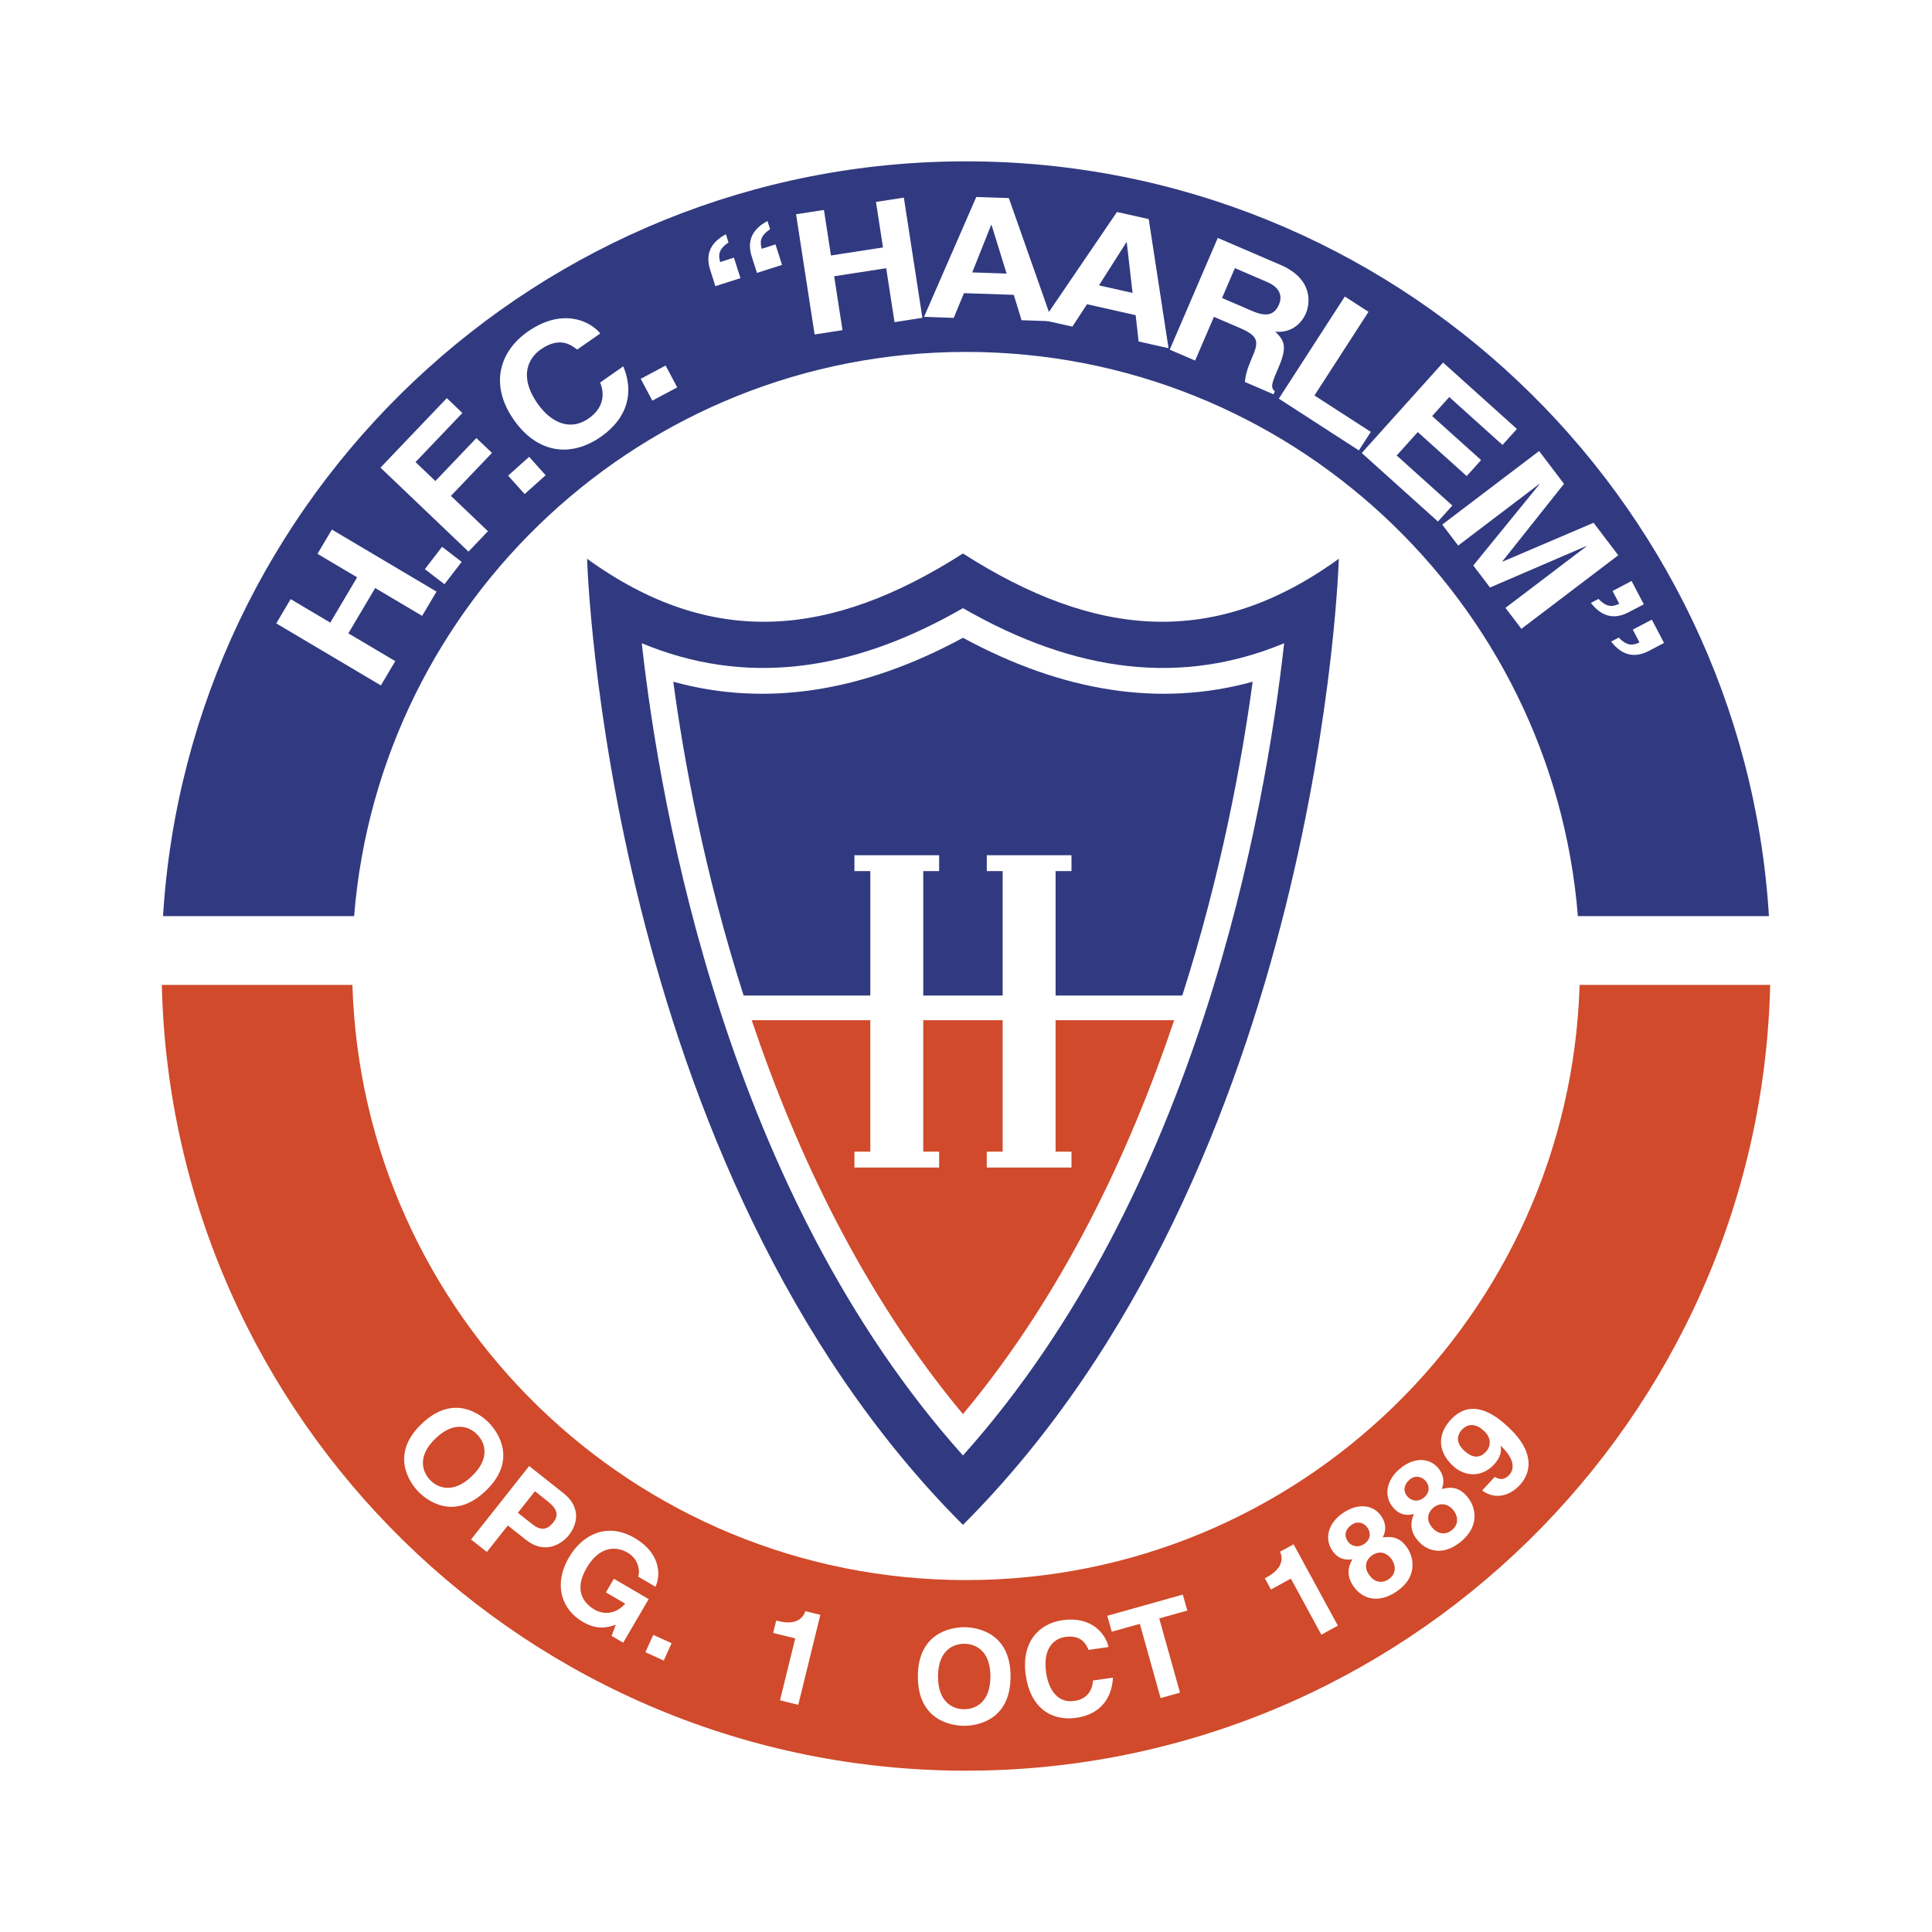
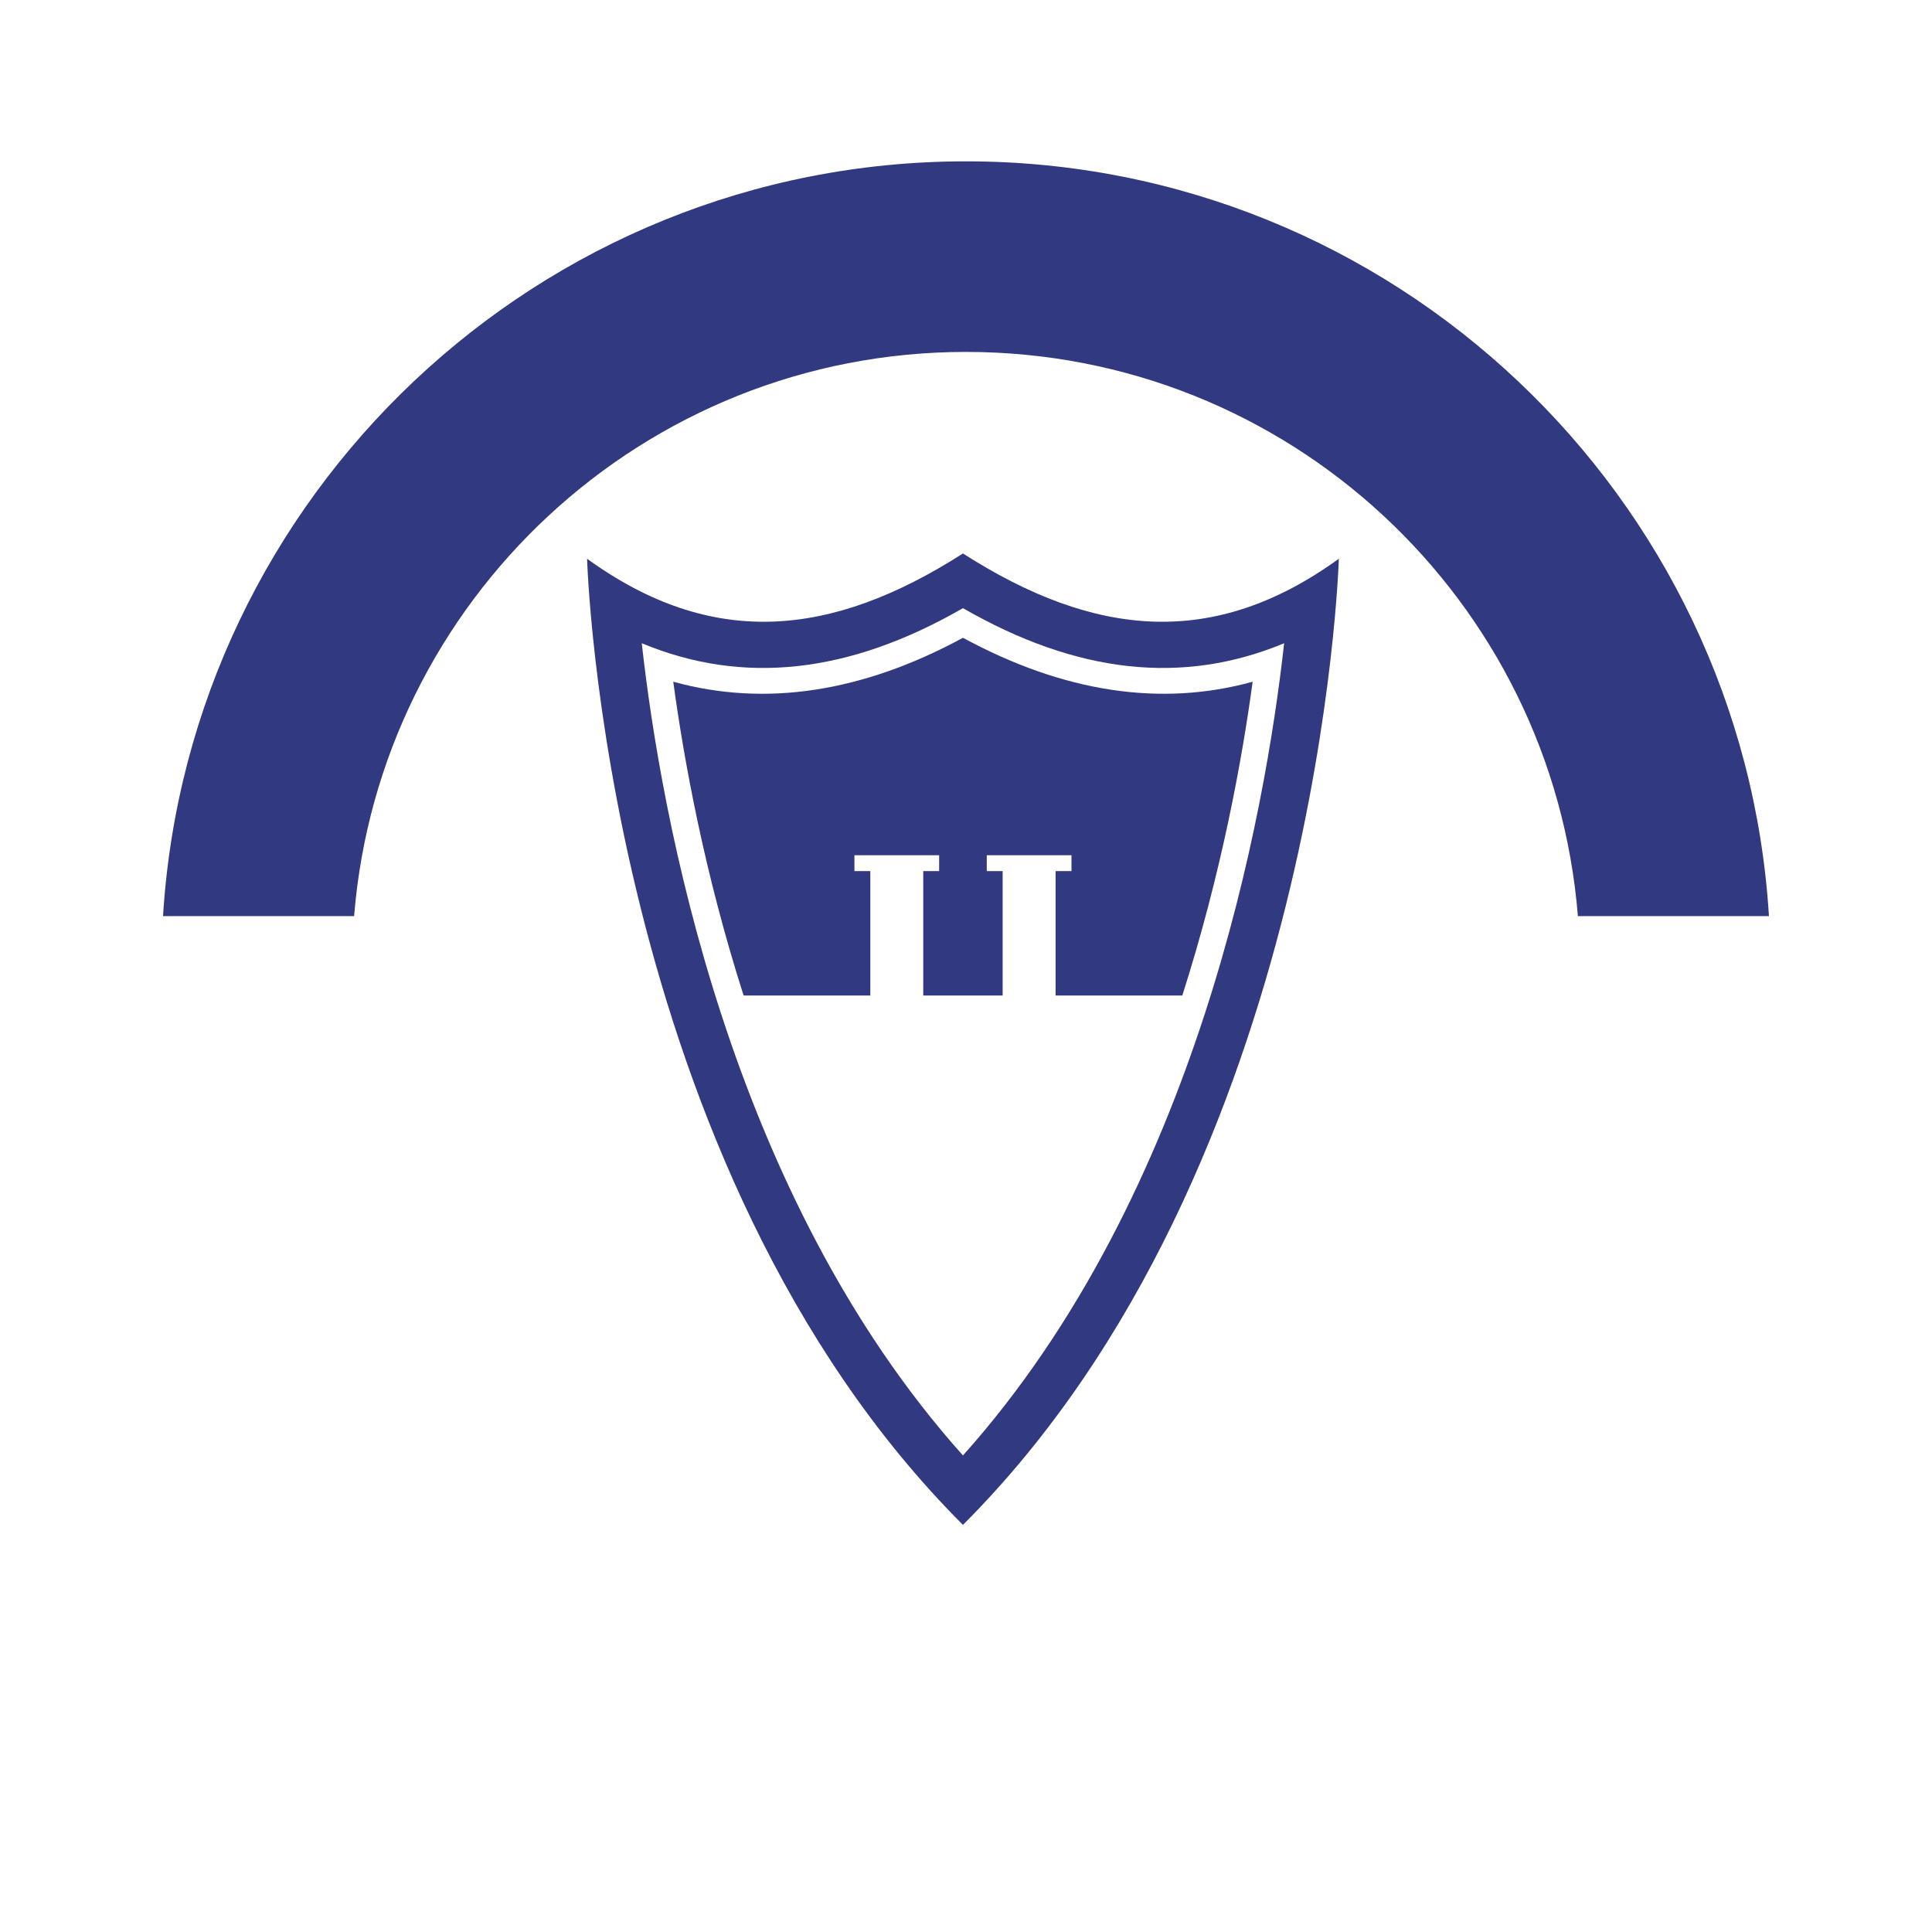
<svg xmlns="http://www.w3.org/2000/svg" width="2500" height="2500" viewBox="0 0 192.756 192.756">
  <g fill-rule="evenodd" clip-rule="evenodd">
    <path fill="#fff" d="M0 0h192.756v192.756H0V0z" />
    <path d="M184.252 96.378c0 48.532-39.342 87.874-87.874 87.874S8.504 144.91 8.504 96.378c0-48.531 39.342-87.874 87.874-87.874s87.874 39.343 87.874 87.874z" fill="#fff" />
    <path d="M96.074 55.22c-13.204 8.451-25.088 9.507-37.5.528 0 0 1.717 60.607 37.5 96.39 35.783-35.783 37.5-96.39 37.5-96.39-12.412 8.979-24.297 7.923-37.5-.528z" fill="#313a80" />
    <path d="M35.33 91.4c2.536-31.507 28.889-56.289 61.048-56.289 32.16 0 58.513 24.782 61.048 56.289h19.062c-2.58-41.956-37.518-75.303-80.111-75.303-42.594 0-77.529 33.347-80.111 75.303H35.33z" fill="#313a80" />
-     <path d="M157.598 98.266c-1.002 32.961-28.016 59.379-61.22 59.379-33.203 0-60.219-26.418-61.219-59.379H16.145c1.01 43.395 36.599 78.395 80.232 78.395 43.634 0 79.224-35 80.234-78.395h-19.013z" fill="#d04a2b" />
    <path d="M64.03 64.176c1.869 16.818 8.578 54.826 32.044 81.035 23.467-26.209 30.176-64.217 32.045-81.035-10.115 4.207-20.693 3.032-32.045-3.5-11.351 6.532-21.929 7.706-32.044 3.5z" fill="#fff" />
    <path d="M96.074 63.632c-10.017 5.43-19.714 6.923-28.902 4.383 1.055 7.796 3.108 19.078 7.018 31.307h12.642V86.91h-1.585v-1.584h8.451v1.584h-1.585v12.412h7.922V86.91h-1.584v-1.584h8.451v1.584h-1.586v12.412h12.643c3.908-12.229 5.963-23.511 7.018-31.307-9.188 2.54-18.885 1.047-28.903-4.383z" fill="#313a80" />
-     <path d="M105.316 101.787v13.115h1.586v1.586h-8.451v-1.586h1.584v-13.115h-7.922v13.115h1.585v1.586h-8.451v-1.586h1.585v-13.115H74.999c4.467 13.252 11.137 27.396 21.075 39.299 9.939-11.904 16.609-26.049 21.074-39.299h-11.832z" fill="#d04a2b" />
-     <path fill="#fff" d="M34.754 63.188l4.682 2.775L38 68.384l-10.438-6.189 1.436-2.421 3.954 2.345 2.679-4.519-3.954-2.344 1.435-2.421 10.438 6.189-1.435 2.421-4.682-2.776-2.679 4.519zM46.061 56.06l-1.718 2.229-1.954-1.506 1.717-2.23 1.955 1.507zM48.683 52.999l-1.943 2.035-8.78-8.378 6.619-6.935 1.552 1.482-4.674 4.899 1.98 1.891 4.093-4.289 1.553 1.482-4.093 4.288 3.693 3.525zM54.438 47.415l-2.095 1.878-1.648-1.838 2.096-1.878 1.647 1.838zM57.583 34.88c-.601-.467-1.739-1.342-3.646-.01-1.107.774-2.272 2.578-.308 5.391 1.25 1.787 3.157 2.846 5.109 1.481 1.276-.892 1.713-2.166 1.138-3.579l2.307-1.612c1.05 2.483.536 5.09-2.231 7.024-2.938 2.053-6.293 1.738-8.694-1.698-2.43-3.477-1.439-6.809 1.406-8.797 3.306-2.31 6.077-1.195 7.226.188l-2.307 1.612zM67.568 38.65l-2.485 1.321-1.158-2.178 2.484-1.322 1.159 2.179zM73.876 27.751l-2.503.797-.523-1.643c-.646-2.029.614-3.016 1.572-3.534l.262.822c-1.072.713-.995 1.327-.835 1.951l1.376-.438.651 2.045zm4.147-1.321l-2.502.797-.523-1.642c-.646-2.029.614-3.017 1.572-3.534l.261.821c-1.072.714-.995 1.328-.835 1.951l1.376-.438.651 2.045zM83.225 27.561l.83 5.379-2.781.429-1.851-11.993 2.782-.429.7 4.544 5.192-.802-.701-4.543 2.781-.429 1.85 11.993-2.78.429-.831-5.378-5.191.8zM98.889 22.441l.037.001 1.504 4.854-3.431-.118 1.89-4.737zm-2.713 6.807l4.968.17.777 2.53 3.057.105-4.326-12.291-3.246-.112-5.215 11.963 2.962.102 1.023-2.467z" />
-     <path d="M112.381 24.166l.035.008.58 5.049-3.352-.751 2.737-4.306zm-3.928 6.187l4.852 1.088.295 2.629 2.984.669-1.975-12.879-3.168-.71-7.344 10.789 2.895.649 1.461-2.235zM121.922 29.732l1.283-2.981 3.223 1.386c1.516.652 1.434 1.647 1.18 2.238-.473 1.102-1.309 1.239-2.652.662l-3.034-1.305zm-5.217 5.152l2.533 1.089 1.875-4.363 2.672 1.149c1.912.823 1.764 1.457 1.107 2.979-.492 1.149-.637 1.768-.691 2.37l2.859 1.23.129-.295c-.473-.423-.299-.827.402-2.457.895-2.081.49-2.66-.354-3.5 1.385.153 2.529-.605 3.055-1.832.416-.962.754-3.411-2.539-4.827l-6.256-2.69-4.792 11.147zM131.143 39.457l5.625 3.634-1.194 1.846-7.986-5.163 6.586-10.191 2.363 1.527-5.394 8.347zM149.906 44.393l-5.314-4.78-1.707 1.898 4.883 4.391-1.436 1.596-4.881-4.391-2.103 2.337 5.552 4.993-1.435 1.596-7.604-6.837 8.116-9.023 7.365 6.624-1.436 1.596zM151.789 62.739l-1.588-2.093 8.076-6.133-.023-.029-9.596 4.131-1.668-2.197 6.59-8.089-.023-.031-8.075 6.133-1.589-2.092L153.557 45l2.484 3.272L149.898 56l.024.03 9.07-3.873 2.461 3.242-9.664 7.34zM162.785 57.965l1.217 2.327-1.527.8c-1.887.987-3.076-.083-3.752-.937l.764-.4c.889.933 1.48.75 2.066.485l-.67-1.279 1.902-.996zm2.018 3.856l1.219 2.327-1.527.8c-1.887.988-3.076-.083-3.752-.937l.764-.399c.889.932 1.48.749 2.066.485l-.67-1.28 1.9-.996zM43.459 143.508c1.889-1.811 3.416-1.156 4.167-.371.751.783 1.337 2.338-.552 4.146s-3.416 1.154-4.167.371-1.337-2.338.552-4.146zm-1.39-1.453c-3.167 3.033-1.235 5.822-.354 6.742.88.92 3.583 2.973 6.751-.061 3.167-3.035 1.235-5.824.354-6.742-.881-.922-3.584-2.973-6.751.061zM51.668 150.932l1.704-2.152 1.251.988c.978.775 1.153 1.395.588 2.109-.258.326-.904 1.143-2.081.211l-1.462-1.156zm-1.001 1.265l1.808 1.432c2.029 1.604 3.731.23 4.256-.434 1.139-1.438.974-3.045-.487-4.201l-3.448-2.729-5.797 7.328 1.577 1.246 2.091-2.642zM61.248 157.512l3.471 2.031-2.543 4.346-1.157-.676.418-1.113c-.729.238-1.792.596-3.308-.293-2.001-1.17-3.003-3.625-1.347-6.455 1.288-2.201 3.765-3.541 6.558-1.893 2.545 1.488 2.612 3.684 2.054 4.85l-1.736-1.016c.185-.314.186-1.67-1.041-2.387-1.238-.725-2.87-.564-4.079 1.504-1.288 2.201-.386 3.498.794 4.189.382.223 1.74.82 3.052-.598l-1.933-1.131.797-1.358zM66.223 165.672l-1.831-.83.784-1.731 1.831.832-.784 1.729zM77.442 161.682l.26.064c1.757.43 2.443-.34 2.647-1l1.497.367-2.201 8.975-1.823-.449 1.517-6.18-2.2-.539.303-1.238zM93.586 167.26c.006-2.617 1.536-3.264 2.622-3.26 1.086 0 2.612.656 2.606 3.271s-1.535 3.262-2.622 3.26c-1.085-.002-2.612-.656-2.606-3.271zm-2.01-.006c-.01 4.387 3.339 4.928 4.613 4.93 1.272.004 4.625-.521 4.635-4.908.012-4.385-3.338-4.926-4.612-4.93-1.273-.002-4.626.523-4.636 4.908zM108.611 164.611c-.238-.531-.695-1.529-2.34-1.293-.955.137-2.271.959-1.896 3.572.238 1.662 1.131 3.059 2.816 2.816 1.102-.158 1.783-.875 1.859-2.043l1.99-.287c-.109 2.068-1.26 3.666-3.648 4.01-2.535.365-4.592-1.035-5.051-4.23-.465-3.232 1.221-5.158 3.676-5.512 2.852-.41 4.281 1.33 4.584 2.68l-1.99.287zM117.73 168.877l-1.935.543-2.074-7.406-2.801.783-.445-1.59 7.537-2.113.445 1.594-2.801.783 2.074 7.406zM126.191 157.465l.236-.129c1.59-.865 1.576-1.896 1.283-2.521l1.354-.736 4.416 8.115-1.648.898-3.041-5.592-1.988 1.084-.612-1.119zM136.127 154.029c-.66.459-1.344.205-1.654-.244-.387-.557-.291-1.193.402-1.674.496-.346 1.156-.264 1.557.312.379.546.3 1.186-.305 1.606zm4.264.381c-.684-.982-1.436-1.172-2.436-1.016.402-.756.293-1.504-.16-2.156-.727-1.047-2.232-1.381-3.85-.256-1.365.947-1.893 2.469-.994 3.764.49.705 1.156.957 1.98.828-.818 1.359-.121 2.363.146 2.748.721 1.037 2.297 1.828 4.312.43 2.07-1.44 1.67-3.379 1.002-4.342zm-1.541 1.166c.363.525.523 1.412-.281 1.971-.703.488-1.467.307-1.973-.42-.57-.824-.277-1.551.285-1.941.859-.596 1.598-.143 1.969.39zM142.1 149.385c-.607.527-1.314.348-1.672-.066-.443-.51-.416-1.154.223-1.709.455-.395 1.119-.385 1.58.146.435.502.425 1.146-.131 1.629zm4.279-.076c-.783-.906-1.553-1.014-2.531-.752.322-.795.131-1.525-.389-2.125-.836-.963-2.367-1.135-3.855.158-1.256 1.088-1.615 2.658-.584 3.848.562.648 1.25.826 2.057.611-.668 1.439.133 2.363.439 2.717.828.955 2.479 1.57 4.334-.035 1.904-1.651 1.296-3.538.529-4.422zm-1.406 1.322c.418.482.67 1.348-.068 1.988-.648.562-1.428.463-2.008-.205-.656-.758-.439-1.514.076-1.961.791-.685 1.574-.312 2 .178zM146.062 144.711c-.971-.904-.549-1.701-.221-2.055.66-.705 1.455-.605 2.227.113.799.746.639 1.586.191 2.066-.484.52-1.177.825-2.197-.124zm1.811 3.994c1.186.885 2.646.654 3.752-.533 1.17-1.256 1.51-3.32-1.107-5.758-.953-.889-3.512-3.199-5.76-.787-1.271 1.363-1.441 3.092.217 4.635 1.133 1.055 2.836 1.195 4.076-.139.439-.471.828-1.117.664-1.855l.035-.002c1.412 1.33 1.348 2.334.816 2.904-.391.42-.875.539-1.414.182l-.01-.008-1.269 1.361z" fill="#fff" />
  </g>
</svg>